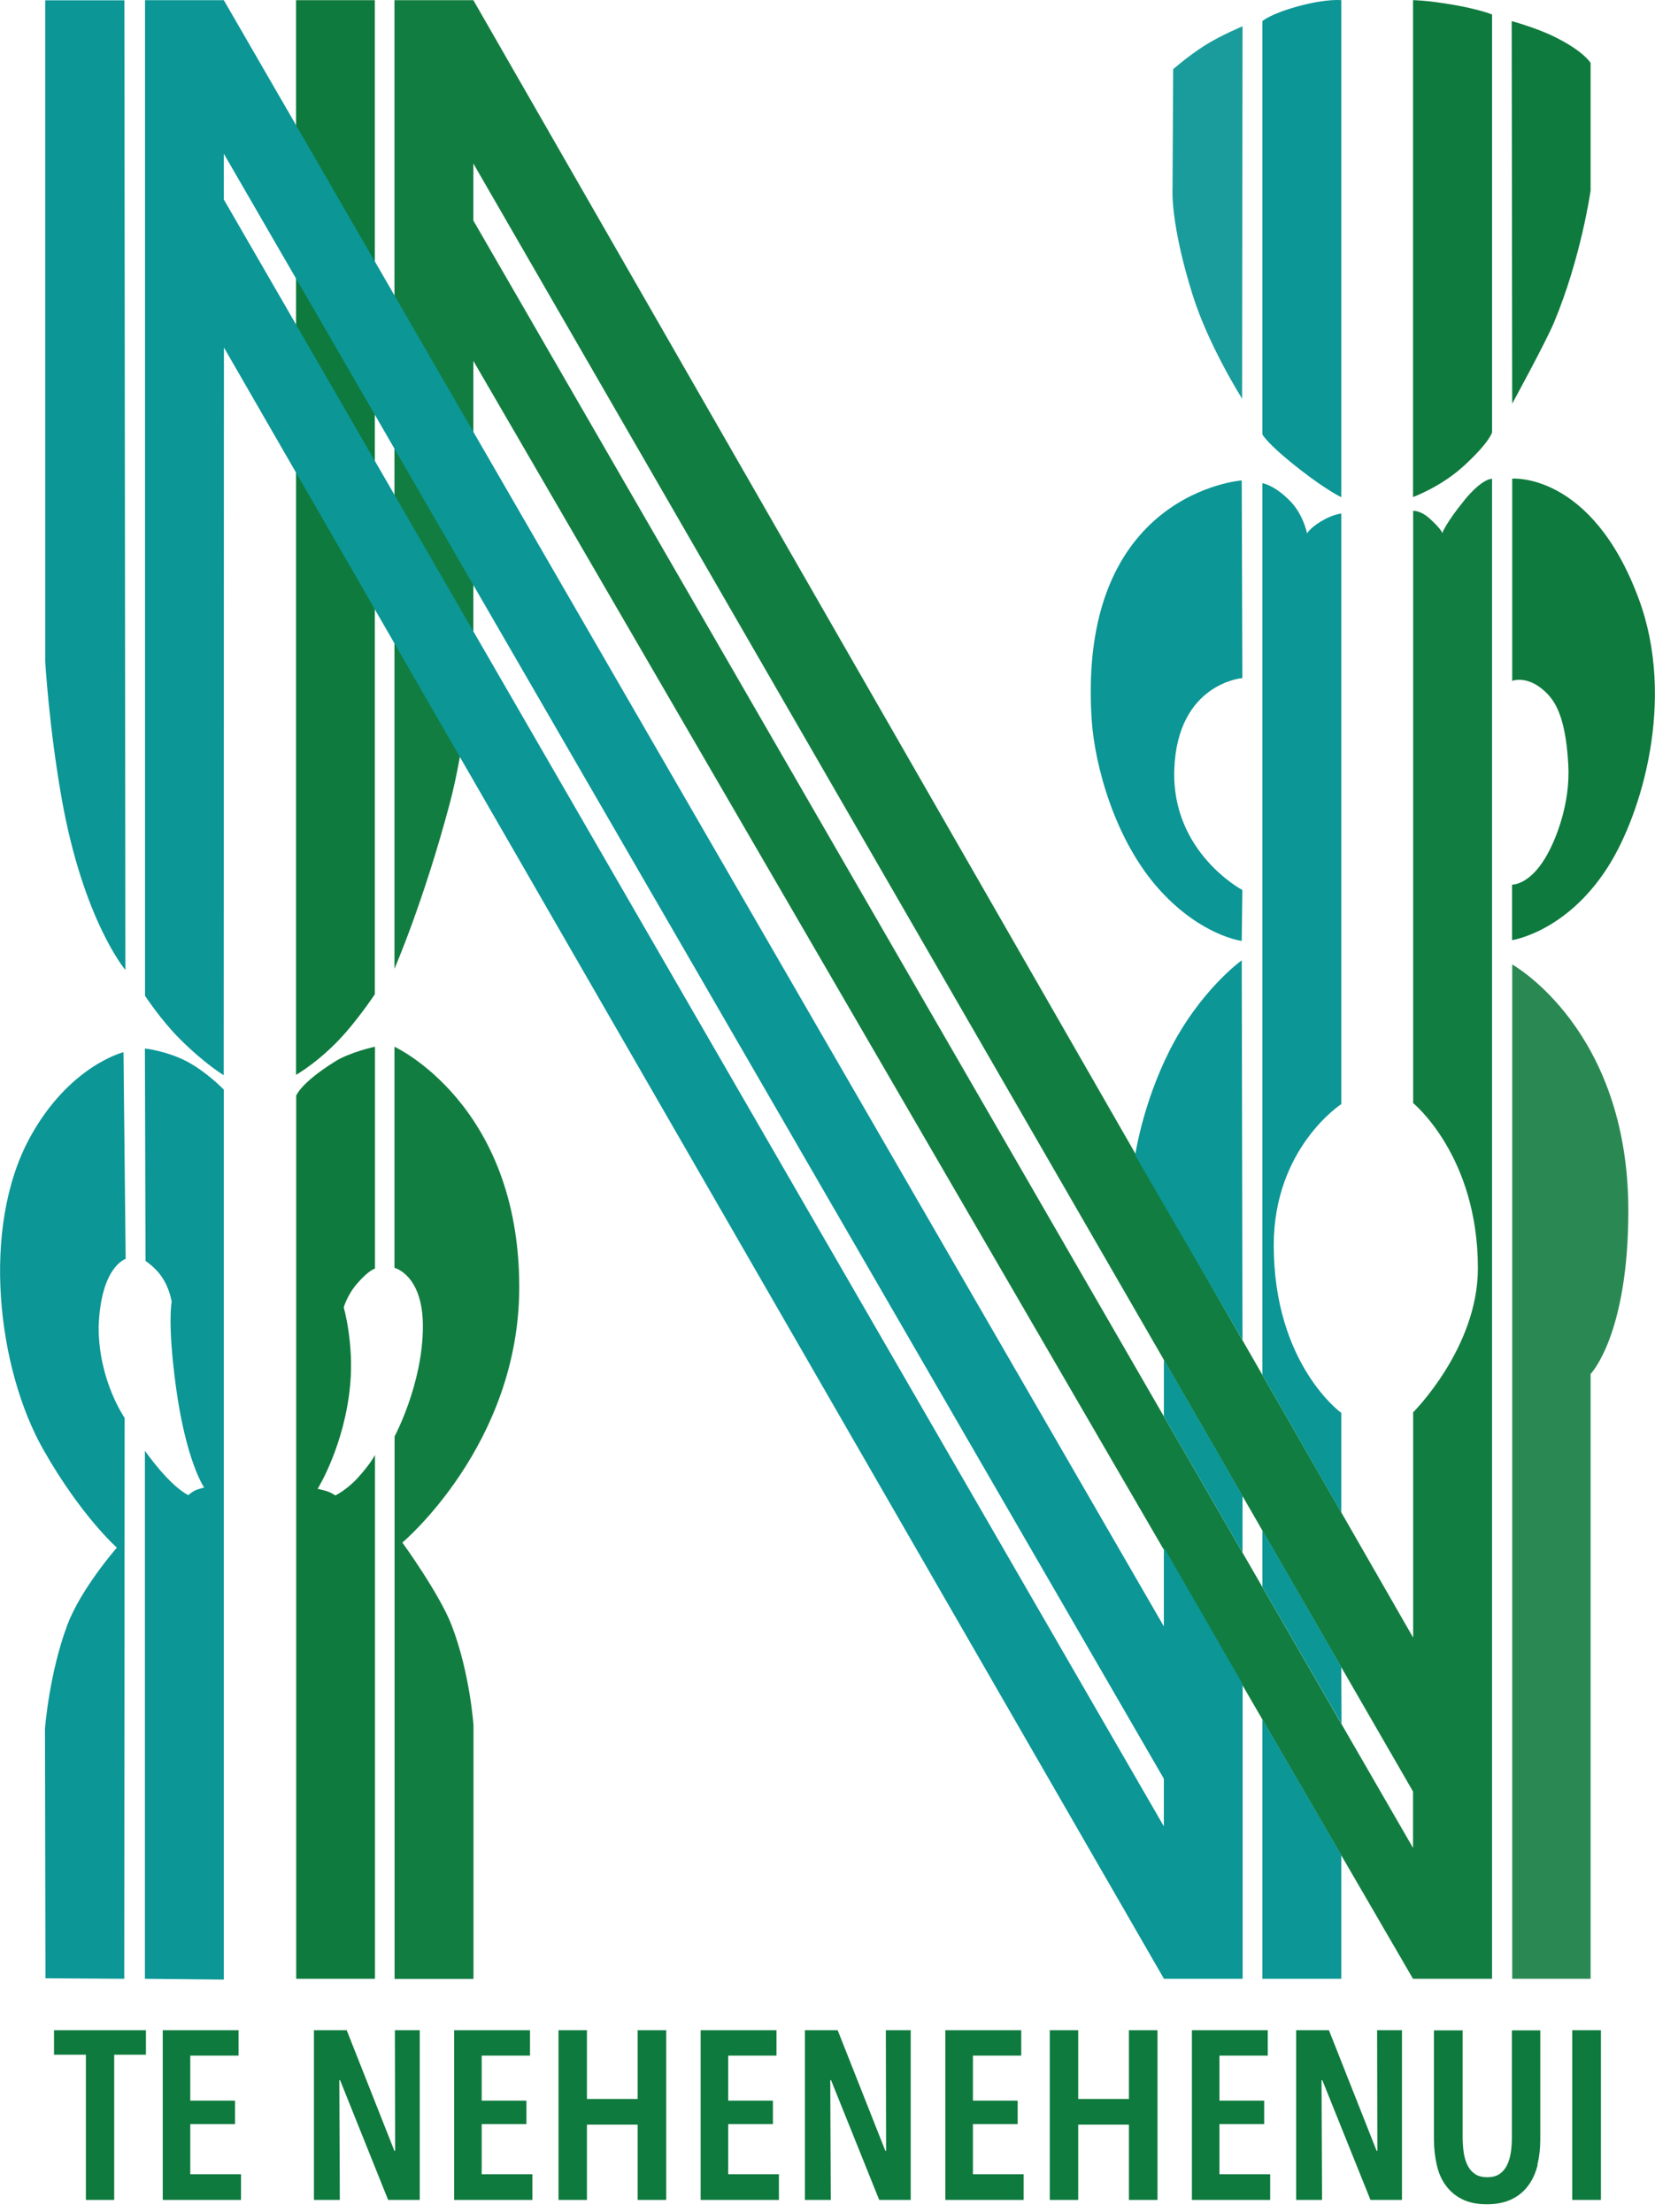
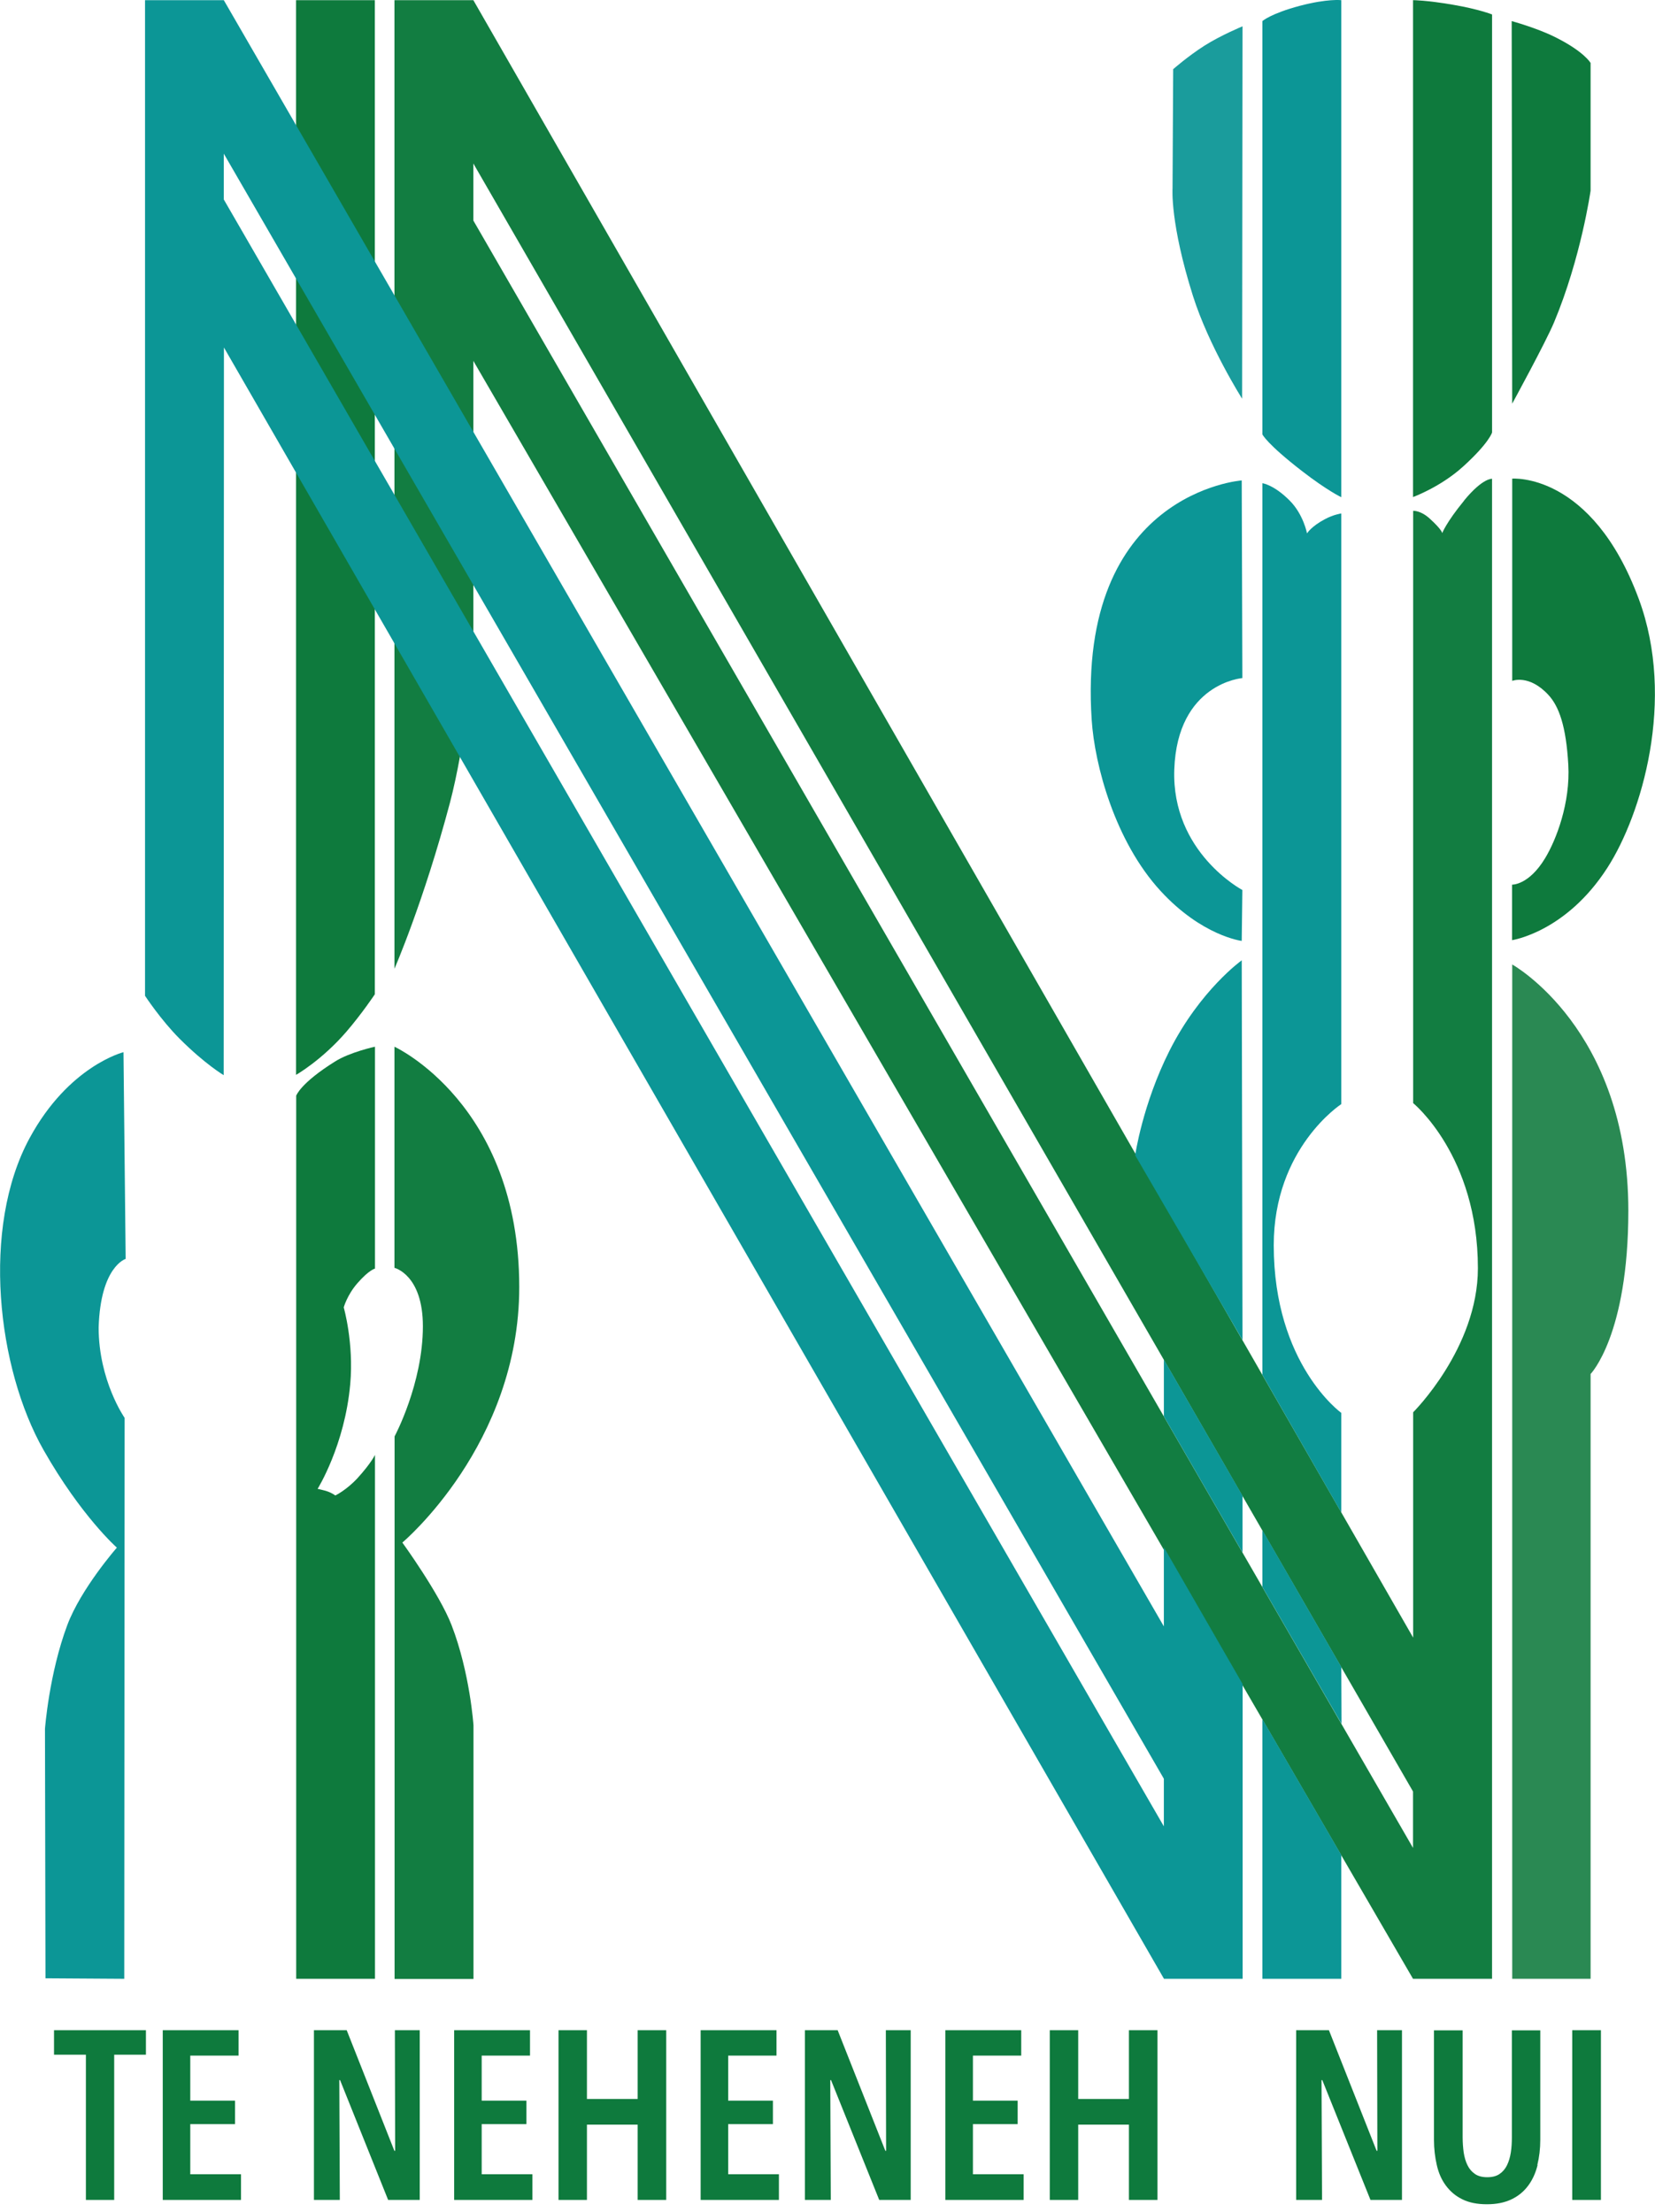
<svg xmlns="http://www.w3.org/2000/svg" width="98" height="131" viewBox="0 0 98 131" fill="none">
  <path d="M17.539 64.871V117.196H22.204V86.167C22.204 86.167 21.992 86.635 21.185 87.527C20.52 88.253 19.856 88.57 19.856 88.57C19.856 88.57 19.668 88.427 19.388 88.328C19.162 88.253 18.807 88.177 18.807 88.177C18.807 88.177 20.415 85.608 20.739 81.973C20.958 79.524 20.354 77.431 20.354 77.431C20.354 77.431 20.551 76.706 21.154 76.01C21.856 75.202 22.204 75.134 22.204 75.134V61.992C22.204 61.992 20.717 62.31 19.826 62.876C17.796 64.146 17.547 64.879 17.547 64.879L17.539 64.871Z" fill="#0E7A3D" />
  <path opacity="0.98" d="M23.357 75.081V61.992C23.357 61.992 30.747 65.378 30.747 76.23C30.747 85.555 23.825 91.359 23.825 91.359C23.825 91.359 26.014 94.374 26.739 96.248C27.833 99.082 28.037 102.188 28.037 102.188V117.203H23.365V85.071C23.365 85.071 25.041 81.95 25.041 78.549C25.041 75.489 23.357 75.088 23.357 75.088V75.081Z" fill="#0E7A3D" />
  <path opacity="0.98" d="M86.698 29.648C85.626 30.956 85.4 31.575 85.4 31.575C85.4 31.575 85.4 31.386 84.66 30.714C84.124 30.223 83.679 30.253 83.679 30.253V65.332C83.679 65.332 87.513 68.446 87.513 75.111C87.513 79.841 83.679 83.643 83.679 83.643V96.988L28.029 0.01H23.357V57.375C23.357 57.375 25.078 53.438 26.641 47.551C27.539 44.15 28.029 39.162 28.029 39.162V21.373L83.671 117.196H88.351V28.356C88.351 28.356 87.8 28.296 86.691 29.648H86.698ZM83.679 109.457L28.029 13.061V9.683L83.671 106.102V109.465L83.679 109.457Z" fill="#0E7A3D" />
  <path d="M17.539 63.654C17.539 63.654 19.056 62.793 20.52 61.093C21.448 60.012 22.196 58.886 22.196 58.886V0.01H17.531V63.654H17.539Z" fill="#0E7A3D" />
  <path d="M83.679 0.01C83.679 0.01 84.464 0.01 86.042 0.282C87.551 0.539 88.352 0.856 88.352 0.856V25.613C88.352 25.613 88.185 26.225 86.646 27.623C85.302 28.847 83.672 29.437 83.672 29.437V0.01H83.679Z" fill="#0E7A3D" />
  <path d="M89.514 1.25L89.544 23.906C89.544 23.906 91.521 20.286 92.019 19.1C93.62 15.276 94.186 11.293 94.186 11.293V3.729C94.186 3.729 93.808 3.049 92.05 2.18C90.963 1.643 89.514 1.25 89.514 1.25Z" fill="#0E7A3D" />
  <path d="M89.545 28.348V40.325C89.545 40.325 90.541 39.917 91.688 41.157C92.307 41.829 92.737 42.985 92.866 45.298C92.994 47.542 92.156 49.734 91.492 50.829C90.526 52.431 89.537 52.394 89.537 52.394V55.681C89.537 55.681 92.73 55.212 95.183 51.389C97.198 48.26 99.251 41.451 97.04 35.474C94.254 27.947 89.537 28.348 89.537 28.348H89.545Z" fill="#0E7A3D" />
  <path opacity="0.88" d="M89.545 57.125V117.195H94.186V81.375C94.186 81.375 96.421 79.085 96.421 71.702C96.421 60.926 89.537 57.117 89.537 57.117L89.545 57.125Z" fill="#0E7A3D" />
  <path d="M2.693 117.157L2.663 102.391C2.663 102.391 2.905 99.134 3.984 96.247C4.799 94.078 6.92 91.66 6.92 91.66C6.92 91.66 4.799 89.786 2.58 85.879C-0.167 81.05 -1.126 72.722 1.75 67.41C4.074 63.117 7.312 62.316 7.312 62.316L7.441 74.559C7.441 74.559 5.954 74.997 5.841 78.617C5.841 81.776 7.38 83.975 7.38 83.975L7.358 117.195L2.693 117.165V117.157Z" fill="#0C9696" />
-   <path d="M8.58 117.195L13.252 117.241V64.531C13.252 64.531 12.309 63.556 11.184 62.929C9.954 62.249 8.58 62.098 8.58 62.098L8.618 74.68C8.618 74.68 9.207 75.065 9.576 75.617C10.067 76.335 10.165 77.106 10.165 77.106C10.165 77.106 9.908 78.307 10.407 82.056C11.011 86.567 12.09 88.101 12.09 88.101C12.09 88.101 11.75 88.184 11.576 88.26C11.328 88.381 11.154 88.547 11.154 88.547C11.154 88.547 10.558 88.328 9.441 87.028C9.025 86.544 8.58 85.925 8.58 85.925V117.195Z" fill="#0C9696" />
  <path d="M68.917 91.645V96.323L13.252 0.01H8.588V58.977C8.588 58.977 9.524 60.405 10.633 61.516C12.143 63.027 13.245 63.677 13.245 63.677L13.26 20.58L68.925 117.196H73.582V99.739L68.925 91.645H68.917ZM68.917 108.165L13.252 11.814V9.101L68.917 105.346V108.165Z" fill="#0C9696" />
-   <path d="M7.425 57.443L7.365 0.018H2.678V39.178C2.678 39.178 2.904 43.085 3.659 47.332C4.942 54.518 7.425 57.45 7.425 57.45V57.443Z" fill="#0C9696" />
  <path d="M79.424 117.195H74.752V101.816L79.424 109.865V117.195Z" fill="#0C9696" />
  <path d="M79.424 89.566V83.679C79.424 83.679 75.424 80.808 75.424 73.749C75.424 67.983 79.424 65.391 79.424 65.391V30.41C79.424 30.41 78.971 30.471 78.465 30.743C77.643 31.173 77.394 31.589 77.394 31.589C77.394 31.589 77.182 30.456 76.36 29.639C75.424 28.702 74.752 28.619 74.752 28.619V81.427L79.424 89.581V89.566Z" fill="#0C9696" />
  <path d="M73.574 79.365L73.529 56.875C73.529 56.875 71.061 58.636 69.249 62.233C67.649 65.414 67.219 68.422 67.219 68.422L73.574 79.365Z" fill="#0C9696" />
  <path d="M73.528 55.719L73.566 52.711C73.566 52.711 69.362 50.489 69.535 45.57C69.716 40.461 73.566 40.159 73.566 40.159L73.528 28.453C73.528 28.453 63.761 29.163 64.644 42.638C64.818 45.305 66.018 49.817 68.713 52.756C71.173 55.439 73.528 55.726 73.528 55.726V55.719Z" fill="#0C9696" />
  <path d="M79.424 29.444V0.01C79.424 0.01 78.616 -0.089 76.978 0.342C75.243 0.803 74.752 1.249 74.752 1.249V25.726C74.752 25.726 75.001 26.278 77.092 27.895C78.594 29.059 79.432 29.452 79.432 29.452L79.424 29.444Z" fill="#0C9696" />
  <path opacity="0.94" d="M73.552 23.61L73.575 1.559C73.575 1.559 72.291 2.088 71.318 2.707C70.314 3.35 69.469 4.098 69.469 4.098L69.431 11.164C69.431 11.164 69.28 13.219 70.638 17.519C71.582 20.504 73.544 23.602 73.544 23.602L73.552 23.61Z" fill="#0C9696" />
  <path d="M73.575 91.948V88.585L68.918 80.522V83.884L73.575 91.948Z" fill="#0C9696" />
  <path d="M79.439 102.096L79.424 98.726L74.752 90.625V93.988L79.439 102.096Z" fill="#0C9696" />
  <path d="M6.762 121.691V130.291H5.086V121.691H3.199V120.24H8.641V121.691H6.754H6.762Z" fill="#0E7A3D" />
  <path d="M9.637 130.291V120.24H14.128V121.744H11.267V124.412H13.916V125.802H11.267V128.772H14.271V130.291H9.637Z" fill="#0E7A3D" />
  <path d="M22.983 130.291L20.137 123.195H20.092L20.122 130.291H18.59V120.24H20.53L23.352 127.382H23.398L23.383 120.24H24.855V130.291H22.983Z" fill="#0E7A3D" />
  <path d="M26.893 130.291V120.24H31.384V121.744H28.523V124.412H31.172V125.802H28.523V128.772H31.527V130.291H26.893Z" fill="#0E7A3D" />
  <path d="M37.759 130.291V125.832H34.755V130.291H33.072V120.24H34.755V124.313H37.759V120.24H39.45V130.291H37.759Z" fill="#0E7A3D" />
  <path d="M41.488 130.291V120.24H45.979V121.744H43.119V124.412H45.768V125.802H43.119V128.772H46.123V130.291H41.488Z" fill="#0E7A3D" />
  <path d="M52.062 130.291L49.209 123.195H49.164L49.194 130.291H47.662V120.24H49.602L52.425 127.382H52.47L52.455 120.24H53.927V130.291H52.055H52.062Z" fill="#0E7A3D" />
  <path d="M55.98 130.291V120.24H60.471V121.744H57.611V124.412H60.26V125.802H57.611V128.772H60.615V130.291H55.98Z" fill="#0E7A3D" />
  <path d="M66.849 130.291V125.832H63.845V130.291H62.162V120.24H63.845V124.313H66.849V120.24H68.54V130.291H66.849Z" fill="#0E7A3D" />
-   <path d="M70.578 130.291V120.24H75.069V121.744H72.208V124.412H74.858V125.802H72.208V128.772H75.212V130.291H70.578Z" fill="#0E7A3D" />
  <path d="M81.152 130.291L78.299 123.195H78.254L78.284 130.291H76.752V120.24H78.692L81.515 127.382H81.56L81.545 120.24H83.017V130.291H81.145H81.152Z" fill="#0E7A3D" />
  <path d="M91.048 128.221C90.935 128.682 90.754 129.09 90.497 129.437C90.241 129.785 89.916 130.057 89.509 130.253C89.101 130.45 88.618 130.548 88.044 130.548C87.471 130.548 86.98 130.45 86.588 130.253C86.188 130.057 85.871 129.785 85.614 129.437C85.357 129.09 85.184 128.689 85.078 128.221C84.972 127.76 84.912 127.261 84.912 126.732V120.248H86.61V126.581C86.61 126.891 86.633 127.193 86.671 127.48C86.716 127.767 86.791 128.024 86.897 128.236C87.003 128.455 87.154 128.629 87.343 128.757C87.531 128.886 87.773 128.946 88.067 128.946C88.361 128.946 88.603 128.886 88.792 128.757C88.98 128.629 89.131 128.455 89.237 128.236C89.343 128.017 89.418 127.767 89.463 127.48C89.509 127.193 89.524 126.891 89.524 126.581V120.248H91.207V126.732C91.207 127.261 91.147 127.76 91.033 128.221H91.048Z" fill="#0E7A3D" />
  <path d="M93.1 130.291V120.24H94.798V130.291H93.1Z" fill="#0E7A3D" />
</svg>